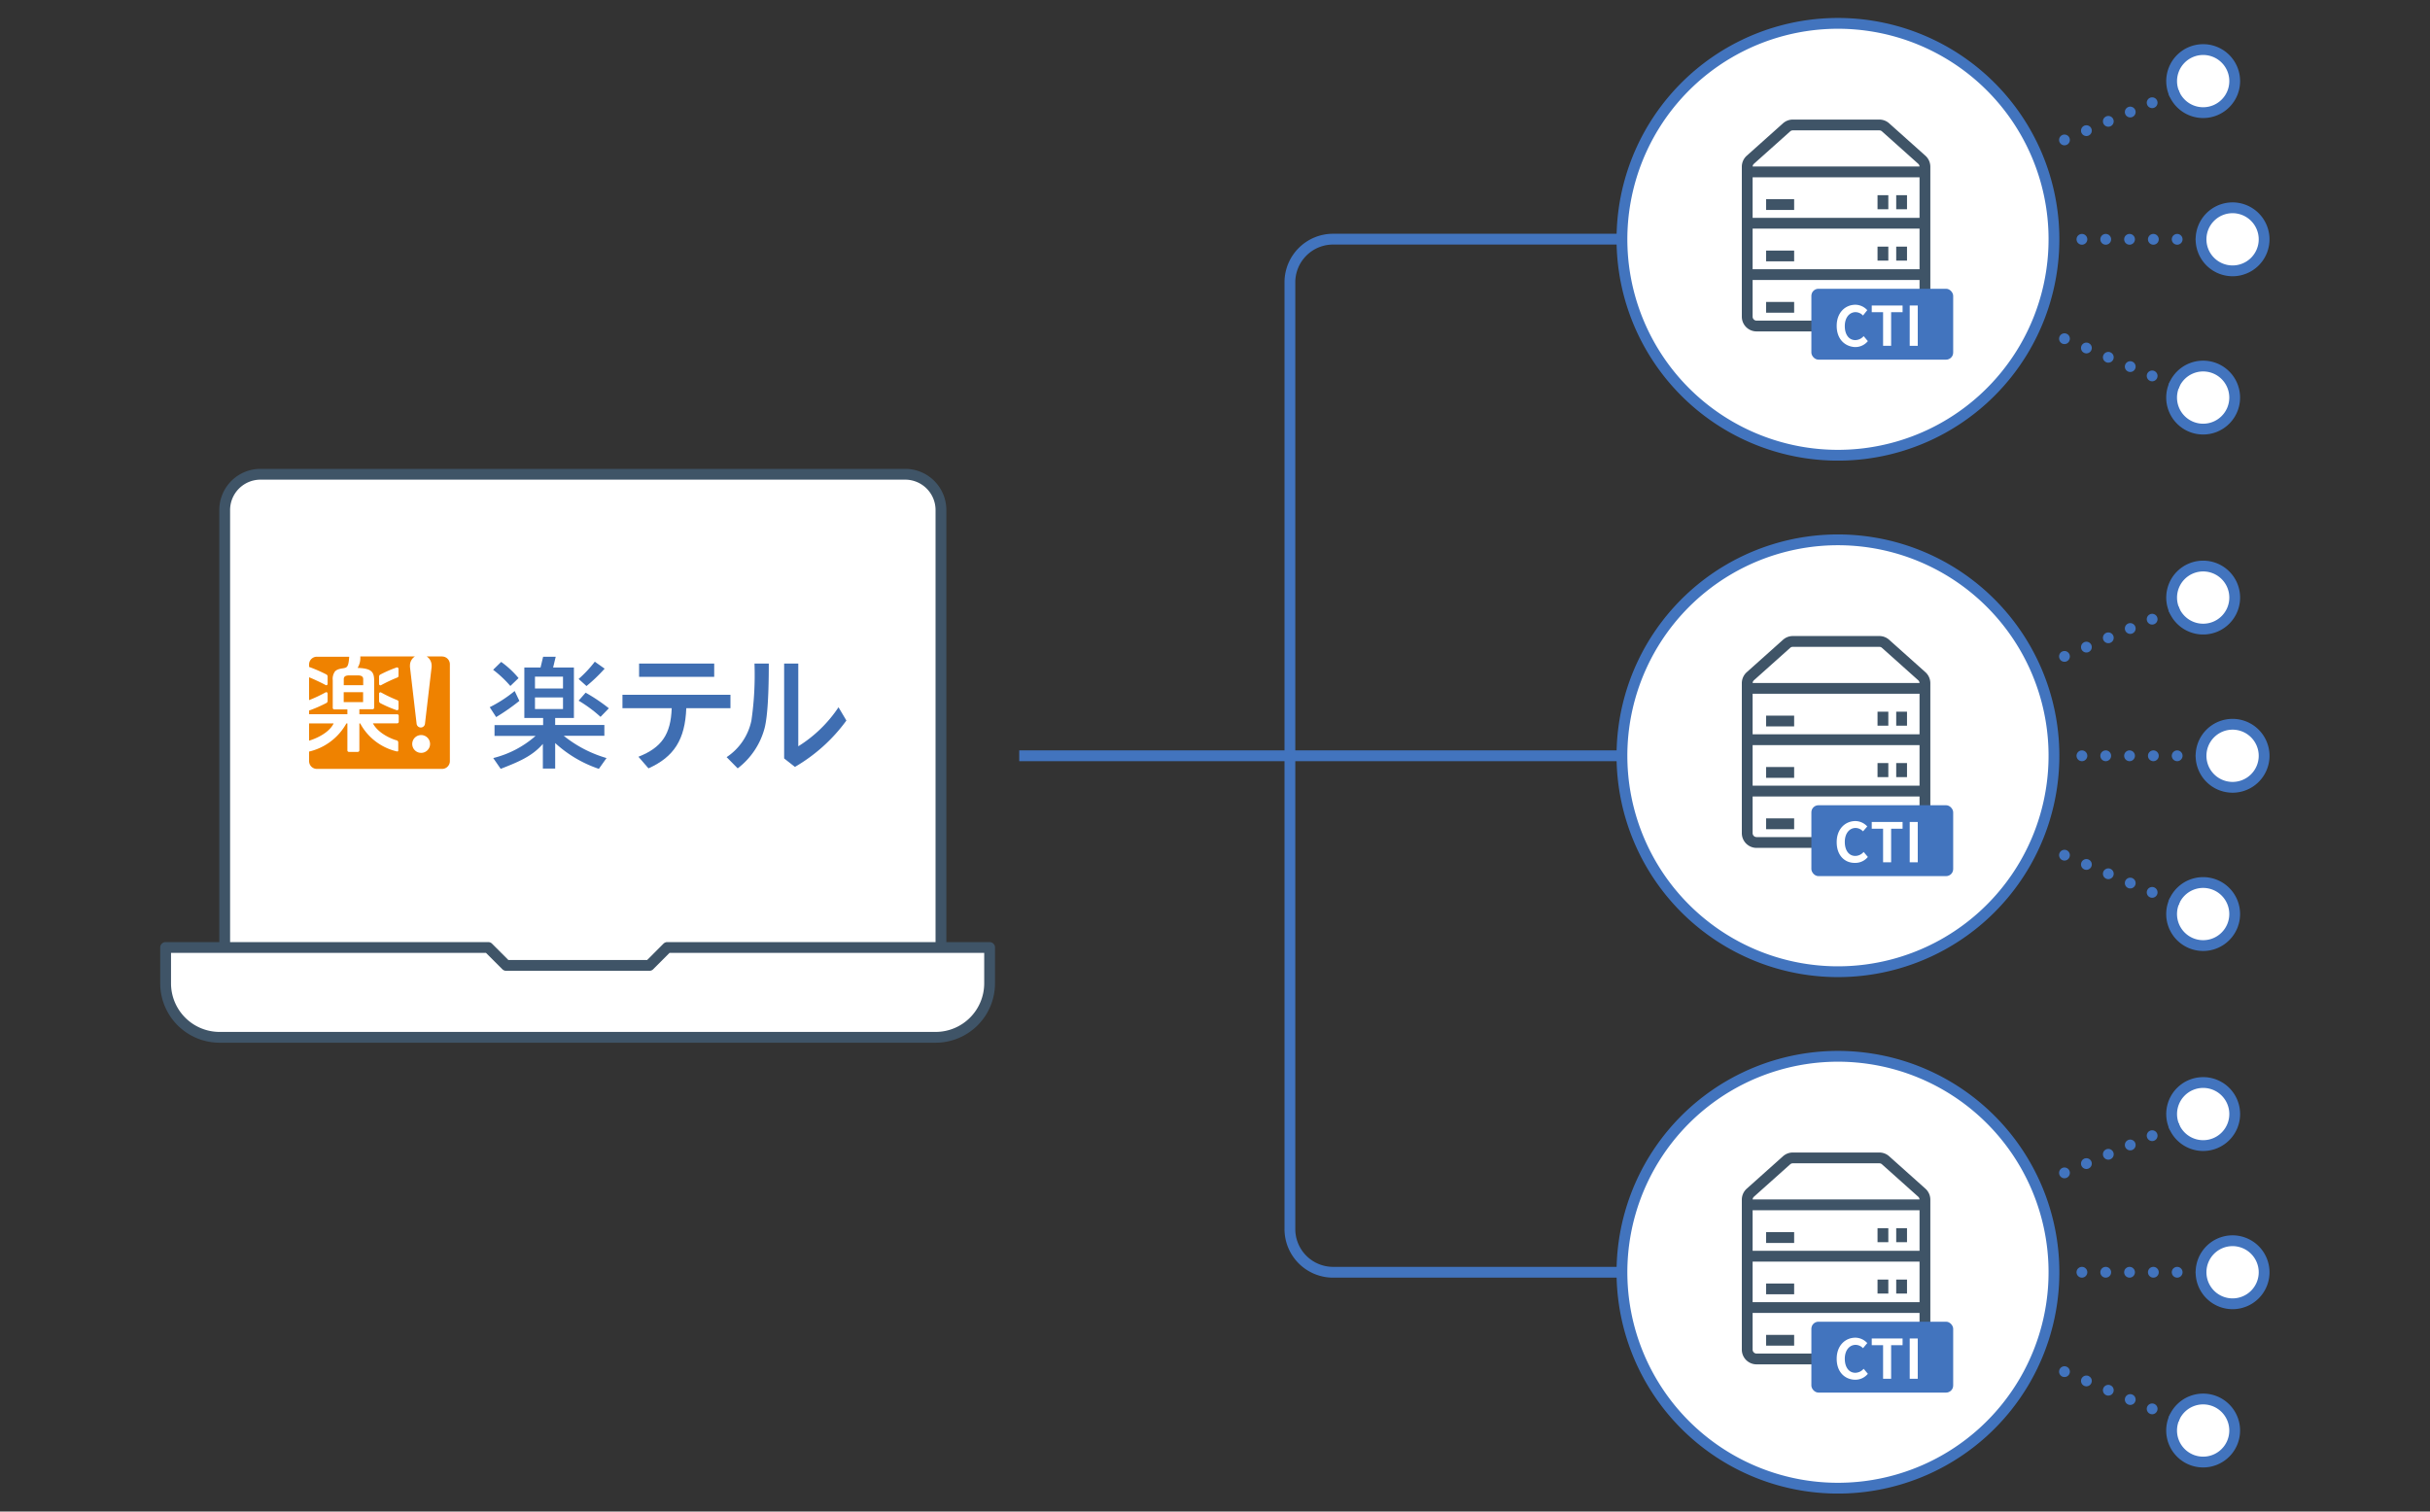
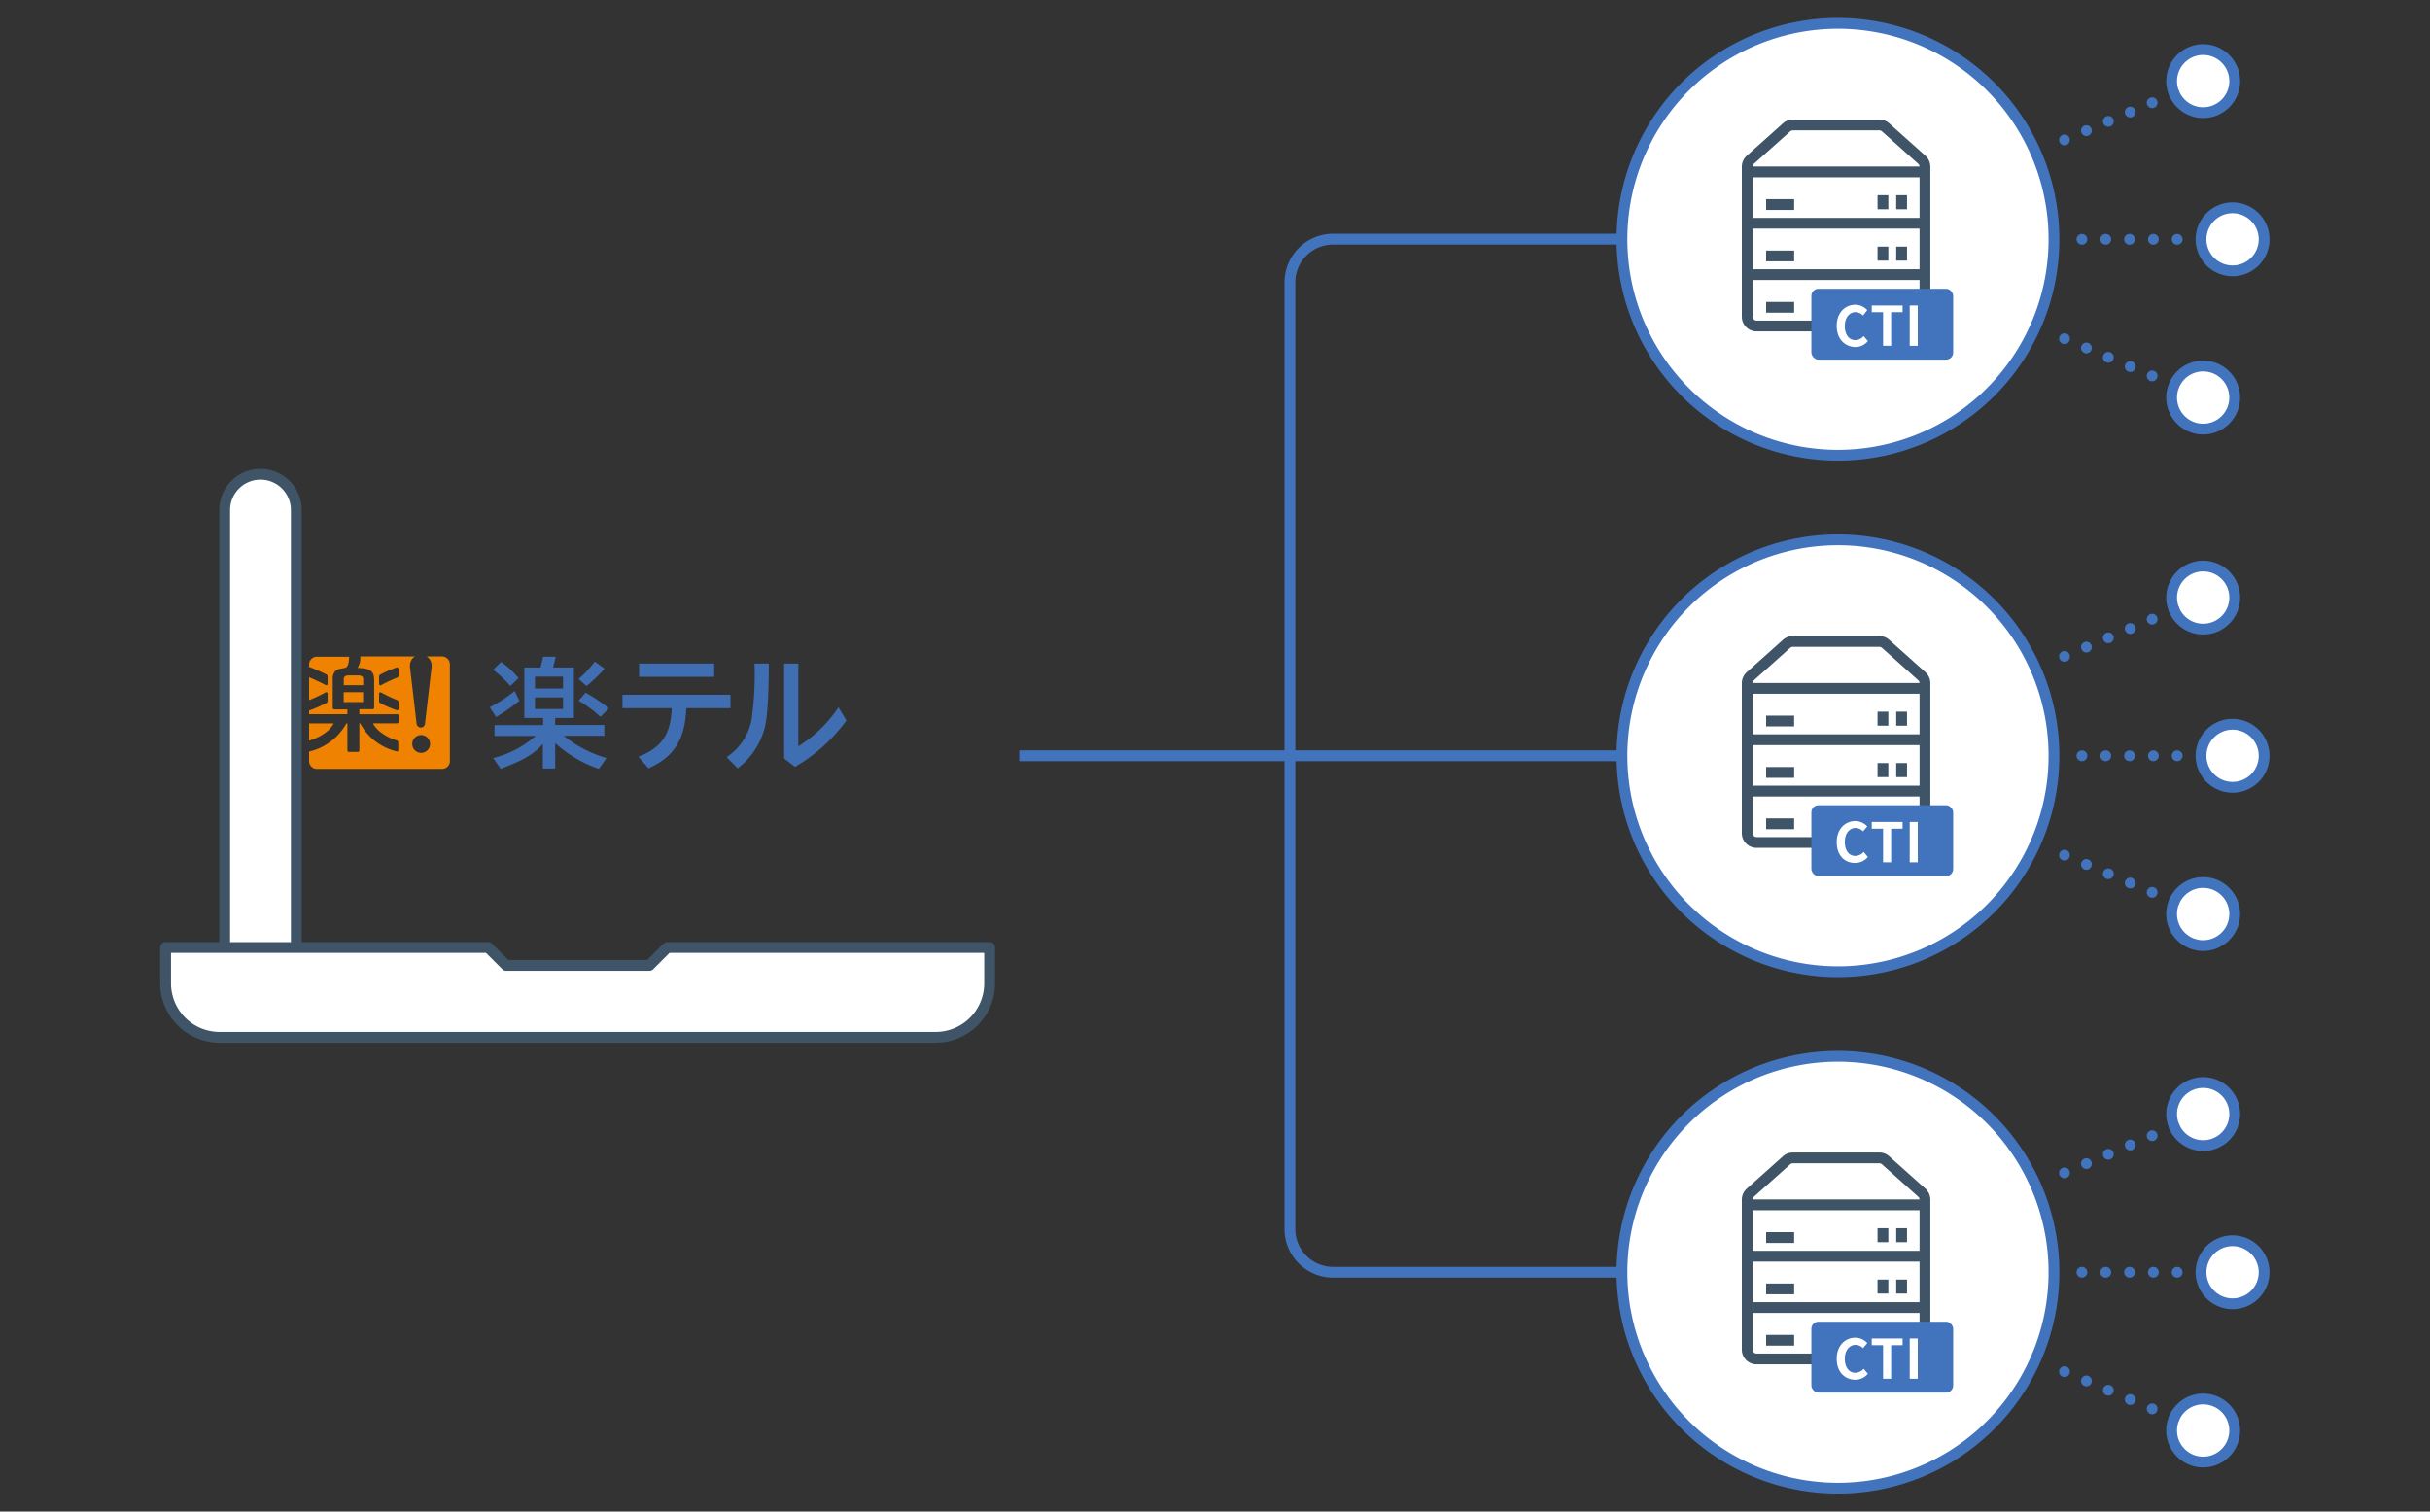
<svg xmlns="http://www.w3.org/2000/svg" id="レイヤー_1" data-name="レイヤー 1" viewBox="0 0 450 280">
  <rect x="0" y="0" width="450" height="280" fill="#333333" stroke="none" />
  <defs>
    <style>.cls-1,.cls-11,.cls-5,.cls-8{fill:#fff;}.cls-1,.cls-9{stroke:#3f5467;}.cls-1,.cls-2,.cls-8,.cls-9{stroke-linejoin:round;}.cls-1,.cls-2,.cls-5,.cls-6,.cls-7,.cls-8,.cls-9{stroke-width:2px;}.cls-12,.cls-2,.cls-6,.cls-7,.cls-9{fill:none;}.cls-2,.cls-5,.cls-6,.cls-7,.cls-8{stroke:#4274be;}.cls-3{fill:#ef8200;}.cls-4{fill:#3f6eb2;}.cls-5,.cls-6,.cls-7{stroke-miterlimit:10;}.cls-6,.cls-7{stroke-linecap:round;}.cls-7{stroke-dasharray:0 4.41;}.cls-10{fill:#4274be;}</style>
  </defs>
-   <path class="cls-1" d="M41.61,180.34V94.49a6.63,6.63,0,0,1,6.63-6.64H167.62a6.63,6.63,0,0,1,6.63,6.64v85.85" />
+   <path class="cls-1" d="M41.61,180.34V94.49a6.63,6.63,0,0,1,6.63-6.64a6.63,6.63,0,0,1,6.63,6.64v85.85" />
  <path class="cls-1" d="M173.31,192.15H40.67a10,10,0,0,1-10-10v-6.64H90.41l3.32,3.32h26.53l3.31-3.32h59.69v6.64A10,10,0,0,1,173.31,192.15Z" />
  <line class="cls-2" x1="301.62" y1="140" x2="188.75" y2="140" />
  <path class="cls-2" d="M301.62,235.67H246.87a8,8,0,0,1-8-8V52.3a8,8,0,0,1,8-8h54.75" />
  <path class="cls-3" d="M63.65,130.05h3.59v-1.83H63.65Zm.68,1.36H61.9a.28.28,0,0,1-.28-.29V126a2.32,2.32,0,0,1,.44-1.66c.63-.59,1.55-.46,2-.69s.53-1,.61-2h-6A1.44,1.44,0,0,0,57.24,123v.54a26.74,26.74,0,0,1,3.21,1.4.44.44,0,0,1,.22.41v1.33a.25.25,0,0,1-.37.22c-.6-.35-2.43-1.2-3.06-1.44v4.23a25.7,25.7,0,0,0,3.06-1.44.25.25,0,0,1,.37.23v1.33a.44.44,0,0,1-.22.41,26.06,26.06,0,0,1-3.21,1.4v.68h7.09Zm2.93-5.61c0-.53-.41-.69-1-.69h-1.6c-.59,0-1,.16-1,.69v1.12h3.6ZM61.79,134H57.24v3.2C57.94,137,60.82,136,61.79,134Zm20.09-12.41H79a2,2,0,0,1,.93,1.72,1.93,1.93,0,0,1,0,.24l-1.23,10.52a.78.78,0,0,1-1.55,0l-1.23-10.52a1.93,1.93,0,0,1,0-.24,2,2,0,0,1,.93-1.72H66.72a3.55,3.55,0,0,1-.5,2.13c2.55.1,3.07.69,3.07,2.37v5a.29.29,0,0,1-.29.29H66.55v.93h7a.28.28,0,0,1,.29.28v1.11a.29.29,0,0,1-.29.29H69.06c1,1.95,3.73,3,4.41,3.15a.42.42,0,0,1,.28.42V139c0,.14-.06.22-.26.19A10.39,10.39,0,0,1,66.7,134h-.15v5a.29.29,0,0,1-.29.28H64.61a.28.28,0,0,1-.28-.28v-5h-.18a10.69,10.69,0,0,1-6.91,5.22V141a1.44,1.44,0,0,0,1.43,1.43H81.88A1.44,1.44,0,0,0,83.31,141V123A1.44,1.44,0,0,0,81.88,121.61Zm-8.08,9.7a.27.27,0,0,1-.32.27,21.78,21.78,0,0,1-3.07-1.32.45.45,0,0,1-.21-.41v-1.33a.25.25,0,0,1,.37-.23,26.69,26.69,0,0,0,2.94,1.4c.19.07.29.16.29.34Zm0-6.1c0,.18-.1.27-.29.34a28.48,28.48,0,0,0-2.94,1.39.25.25,0,0,1-.37-.22v-1.33a.45.45,0,0,1,.21-.41,23.2,23.2,0,0,1,3.07-1.33.28.28,0,0,1,.32.28ZM78,139.46a1.65,1.65,0,1,1,1.64-1.65A1.65,1.65,0,0,1,78,139.46Z" />
  <path class="cls-4" d="M127.09,131.19c-.22,5.79-2.25,9-7,11.14l-1.86-2.15c4.32-1.7,6-4.18,6.16-9h-9.12v-2.48h20v2.48Zm5.17-8.27v2.46H118.35v-2.46Z" />
  <path class="cls-4" d="M134.56,140.25a10.74,10.74,0,0,0,4.59-6.78,58.69,58.69,0,0,0,.57-10.55h2.65c0,5.49-.22,9.68-.76,11.89a13.83,13.83,0,0,1-5,7.52Zm13.27-17.33v15.32a24.47,24.47,0,0,0,7.45-7.23l1.46,2.46a31.1,31.1,0,0,1-9.53,8.59l-2-1.57V122.92Z" />
  <path class="cls-4" d="M90.69,131a24.47,24.47,0,0,0,4.62-3l.87,1.83a38.32,38.32,0,0,1-4.3,3h0Z" />
  <path class="cls-4" d="M94.51,127.07a20.85,20.85,0,0,0-3.19-3l1.49-1.46a17.11,17.11,0,0,1,3.22,3h0Z" />
  <path class="cls-4" d="M104.39,136.29h7.53v-2h-9.11V133h3.47v-9.35h-3.85l.48-2h-2.33l-.48,2h-3V133h3.48v1.32h-9v2h7.6a18.63,18.63,0,0,1-7.84,4.1l1.38,2h0c3.24-1.27,5.81-2.3,7.81-4.62v4.57h2.28v-4.73a22.67,22.67,0,0,0,8.09,4.78h0l1.42-2A22.68,22.68,0,0,1,104.39,136.29Zm-5.32-10.95h5.19v2.2H99.07Zm0,6v-2.15h5.19v2.15Z" />
  <path class="cls-4" d="M107.15,125.77a21.63,21.63,0,0,0,3-3.2l1.82,1.29a29.68,29.68,0,0,1-3.36,3.22h0Z" />
  <path class="cls-4" d="M111.21,132.79a24.75,24.75,0,0,0-4.06-3l1.3-1.48h0a32.22,32.22,0,0,1,4.3,2.89h0Z" />
  <path class="cls-5" d="M419.28,44.33a5.84,5.84,0,1,1-5.84-5.84A5.85,5.85,0,0,1,419.28,44.33Z" />
  <line class="cls-6" x1="385.54" y1="44.33" x2="385.54" y2="44.33" />
  <line class="cls-7" x1="389.95" y1="44.33" x2="405.4" y2="44.33" />
  <line class="cls-6" x1="407.6" y1="44.33" x2="407.6" y2="44.33" />
  <path class="cls-5" d="M413.37,12.74a5.84,5.84,0,1,1-7.66-3.09A5.84,5.84,0,0,1,413.37,12.74Z" />
  <line class="cls-6" x1="382.31" y1="25.92" x2="382.31" y2="25.92" />
  <line class="cls-7" x1="386.37" y1="24.2" x2="400.59" y2="18.16" />
  <line class="cls-6" x1="402.62" y1="17.3" x2="402.62" y2="17.3" />
  <path class="cls-5" d="M413.37,75.92a5.84,5.84,0,1,1-3.1-7.65A5.84,5.84,0,0,1,413.37,75.92Z" />
  <line class="cls-6" x1="382.31" y1="62.74" x2="382.31" y2="62.74" />
  <line class="cls-7" x1="386.37" y1="64.46" x2="400.59" y2="70.5" />
-   <line class="cls-6" x1="402.62" y1="71.36" x2="402.62" y2="71.36" />
  <path class="cls-5" d="M419.28,140a5.84,5.84,0,1,1-5.84-5.84A5.85,5.85,0,0,1,419.28,140Z" />
  <line class="cls-6" x1="385.54" y1="140" x2="385.54" y2="140" />
  <line class="cls-7" x1="389.95" y1="140" x2="405.4" y2="140" />
  <line class="cls-6" x1="407.6" y1="140" x2="407.6" y2="140" />
  <path class="cls-5" d="M413.37,108.41a5.84,5.84,0,1,1-7.66-3.09A5.84,5.84,0,0,1,413.37,108.41Z" />
  <line class="cls-6" x1="382.31" y1="121.59" x2="382.31" y2="121.59" />
  <line class="cls-7" x1="386.37" y1="119.87" x2="400.59" y2="113.83" />
  <line class="cls-6" x1="402.62" y1="112.97" x2="402.62" y2="112.97" />
  <path class="cls-5" d="M413.37,171.59a5.84,5.84,0,1,1-3.1-7.65A5.84,5.84,0,0,1,413.37,171.59Z" />
  <line class="cls-6" x1="382.31" y1="158.41" x2="382.31" y2="158.41" />
  <line class="cls-7" x1="386.37" y1="160.13" x2="400.59" y2="166.17" />
  <line class="cls-6" x1="402.62" y1="167.03" x2="402.62" y2="167.03" />
  <path class="cls-5" d="M419.28,235.67a5.84,5.84,0,1,1-5.84-5.84A5.85,5.85,0,0,1,419.28,235.67Z" />
  <line class="cls-6" x1="385.54" y1="235.67" x2="385.54" y2="235.67" />
  <line class="cls-7" x1="389.95" y1="235.67" x2="405.4" y2="235.67" />
  <line class="cls-6" x1="407.6" y1="235.67" x2="407.6" y2="235.67" />
  <path class="cls-5" d="M413.37,204.08a5.84,5.84,0,1,1-7.66-3.09A5.84,5.84,0,0,1,413.37,204.08Z" />
  <line class="cls-6" x1="382.31" y1="217.26" x2="382.31" y2="217.26" />
  <line class="cls-7" x1="386.37" y1="215.54" x2="400.59" y2="209.5" />
  <line class="cls-6" x1="402.62" y1="208.64" x2="402.62" y2="208.64" />
  <path class="cls-5" d="M413.37,267.26a5.84,5.84,0,1,1-3.1-7.65A5.84,5.84,0,0,1,413.37,267.26Z" />
  <line class="cls-6" x1="382.31" y1="254.08" x2="382.31" y2="254.08" />
  <line class="cls-7" x1="386.37" y1="255.8" x2="400.59" y2="261.84" />
  <line class="cls-6" x1="402.62" y1="262.7" x2="402.62" y2="262.7" />
  <path class="cls-8" d="M380.23,41.08A40,40,0,1,1,343.61,4.46,40,40,0,0,1,380.23,41.08Z" />
  <path class="cls-8" d="M380.23,136.75a40,40,0,1,1-36.62-36.62A40,40,0,0,1,380.23,136.75Z" />
  <path class="cls-8" d="M380.23,232.42a40,40,0,1,1-36.62-36.62A40,40,0,0,1,380.23,232.42Z" />
  <path class="cls-9" d="M325.33,60.39h29.41a1.73,1.73,0,0,0,1.73-1.73V30.89a1.74,1.74,0,0,0-.58-1.3l-6.71-6a1.71,1.71,0,0,0-1.15-.44H332a1.71,1.71,0,0,0-1.15.44l-6.71,6a1.74,1.74,0,0,0-.58,1.3V58.66A1.73,1.73,0,0,0,325.33,60.39Z" />
  <line class="cls-9" x1="356.47" y1="31.84" x2="323.6" y2="31.84" />
  <line class="cls-9" x1="356.47" y1="41.35" x2="323.6" y2="41.35" />
  <line class="cls-9" x1="356.47" y1="50.87" x2="323.6" y2="50.87" />
  <line class="cls-9" x1="327.06" y1="37.89" x2="332.25" y2="37.89" />
  <line class="cls-9" x1="348.69" y1="36.16" x2="348.69" y2="38.76" />
  <line class="cls-9" x1="352.15" y1="36.16" x2="352.15" y2="38.76" />
  <line class="cls-9" x1="327.06" y1="47.41" x2="332.25" y2="47.41" />
  <line class="cls-9" x1="348.69" y1="45.68" x2="348.69" y2="48.28" />
  <line class="cls-9" x1="352.15" y1="45.68" x2="352.15" y2="48.28" />
  <line class="cls-9" x1="327.06" y1="56.93" x2="332.25" y2="56.93" />
  <line class="cls-9" x1="348.69" y1="55.2" x2="348.69" y2="57.79" />
  <line class="cls-9" x1="352.15" y1="55.2" x2="352.15" y2="57.79" />
  <rect class="cls-10" x="335.44" y="53.49" width="26.26" height="13.13" rx="1.31" />
  <path class="cls-11" d="M340.13,60.36c0-2.46,1.59-3.91,3.47-3.91a3.05,3.05,0,0,1,2.19,1l-.79,1a1.92,1.92,0,0,0-1.37-.63c-1.13,0-2,1-2,2.58s.76,2.6,1.94,2.6a2.07,2.07,0,0,0,1.55-.74l.78.93a3,3,0,0,1-2.38,1.1C341.67,64.2,340.13,62.85,340.13,60.36Z" />
  <path class="cls-11" d="M348.72,57.83h-2.1V56.59h5.71v1.24h-2.12v6.23h-1.49Z" />
  <path class="cls-11" d="M353.65,56.59h1.49v7.47h-1.49Z" />
  <path class="cls-9" d="M325.33,156.06h29.41a1.73,1.73,0,0,0,1.73-1.73V126.56a1.74,1.74,0,0,0-.58-1.3l-6.71-6a1.71,1.71,0,0,0-1.15-.44H332a1.71,1.71,0,0,0-1.15.44l-6.71,6a1.74,1.74,0,0,0-.58,1.3v27.77A1.73,1.73,0,0,0,325.33,156.06Z" />
  <line class="cls-9" x1="356.47" y1="127.51" x2="323.6" y2="127.51" />
  <line class="cls-9" x1="356.47" y1="137.02" x2="323.6" y2="137.02" />
  <line class="cls-9" x1="356.47" y1="146.54" x2="323.6" y2="146.54" />
  <line class="cls-9" x1="327.06" y1="133.56" x2="332.25" y2="133.56" />
  <line class="cls-9" x1="348.69" y1="131.83" x2="348.69" y2="134.43" />
  <line class="cls-9" x1="352.15" y1="131.83" x2="352.15" y2="134.43" />
  <line class="cls-9" x1="327.06" y1="143.08" x2="332.25" y2="143.08" />
  <line class="cls-9" x1="348.69" y1="141.35" x2="348.69" y2="143.95" />
  <line class="cls-9" x1="352.15" y1="141.35" x2="352.15" y2="143.95" />
  <line class="cls-9" x1="327.06" y1="152.6" x2="332.25" y2="152.6" />
  <line class="cls-9" x1="348.69" y1="150.87" x2="348.69" y2="153.46" />
  <line class="cls-9" x1="352.15" y1="150.87" x2="352.15" y2="153.46" />
  <rect class="cls-10" x="335.44" y="149.16" width="26.26" height="13.13" rx="1.31" />
  <path class="cls-11" d="M340.13,156c0-2.46,1.59-3.91,3.47-3.91a3.05,3.05,0,0,1,2.19,1L345,154a1.92,1.92,0,0,0-1.37-.63c-1.13,0-2,1-2,2.58s.76,2.6,1.94,2.6a2.07,2.07,0,0,0,1.55-.74l.78.93a3,3,0,0,1-2.38,1.1C341.67,159.87,340.13,158.52,340.13,156Z" />
  <path class="cls-11" d="M348.72,153.51h-2.1v-1.25h5.71v1.25h-2.12v6.22h-1.49Z" />
  <path class="cls-11" d="M353.65,152.26h1.49v7.47h-1.49Z" />
  <path class="cls-9" d="M325.33,251.73h29.41a1.73,1.73,0,0,0,1.73-1.73V222.23a1.74,1.74,0,0,0-.58-1.3l-6.71-6a1.71,1.71,0,0,0-1.15-.44H332a1.71,1.71,0,0,0-1.15.44l-6.71,6a1.74,1.74,0,0,0-.58,1.3V250A1.73,1.73,0,0,0,325.33,251.73Z" />
  <line class="cls-9" x1="356.47" y1="223.18" x2="323.6" y2="223.18" />
  <line class="cls-9" x1="356.47" y1="232.7" x2="323.6" y2="232.7" />
  <line class="cls-9" x1="356.47" y1="242.21" x2="323.6" y2="242.21" />
  <line class="cls-9" x1="327.06" y1="229.24" x2="332.25" y2="229.24" />
  <line class="cls-9" x1="348.69" y1="227.51" x2="348.69" y2="230.1" />
  <line class="cls-9" x1="352.15" y1="227.51" x2="352.15" y2="230.1" />
  <line class="cls-9" x1="327.06" y1="238.75" x2="332.25" y2="238.75" />
  <line class="cls-9" x1="348.69" y1="237.02" x2="348.69" y2="239.62" />
  <line class="cls-9" x1="352.15" y1="237.02" x2="352.15" y2="239.62" />
  <line class="cls-9" x1="327.06" y1="248.27" x2="332.25" y2="248.27" />
  <line class="cls-9" x1="348.69" y1="246.54" x2="348.69" y2="249.13" />
  <line class="cls-9" x1="352.15" y1="246.54" x2="352.15" y2="249.13" />
  <rect class="cls-10" x="335.44" y="244.83" width="26.26" height="13.13" rx="1.31" />
  <path class="cls-11" d="M340.13,251.7c0-2.46,1.59-3.91,3.47-3.91a3.05,3.05,0,0,1,2.19,1l-.79.95a1.91,1.91,0,0,0-1.37-.62c-1.13,0-2,1-2,2.57s.76,2.6,1.94,2.6a2.07,2.07,0,0,0,1.55-.74l.78.93a3,3,0,0,1-2.38,1.1C341.67,255.54,340.13,254.19,340.13,251.7Z" />
  <path class="cls-11" d="M348.72,249.18h-2.1v-1.24h5.71v1.24h-2.12v6.22h-1.49Z" />
  <path class="cls-11" d="M353.65,247.94h1.49v7.46h-1.49Z" />
  <rect class="cls-12" width="450" height="280" />
</svg>